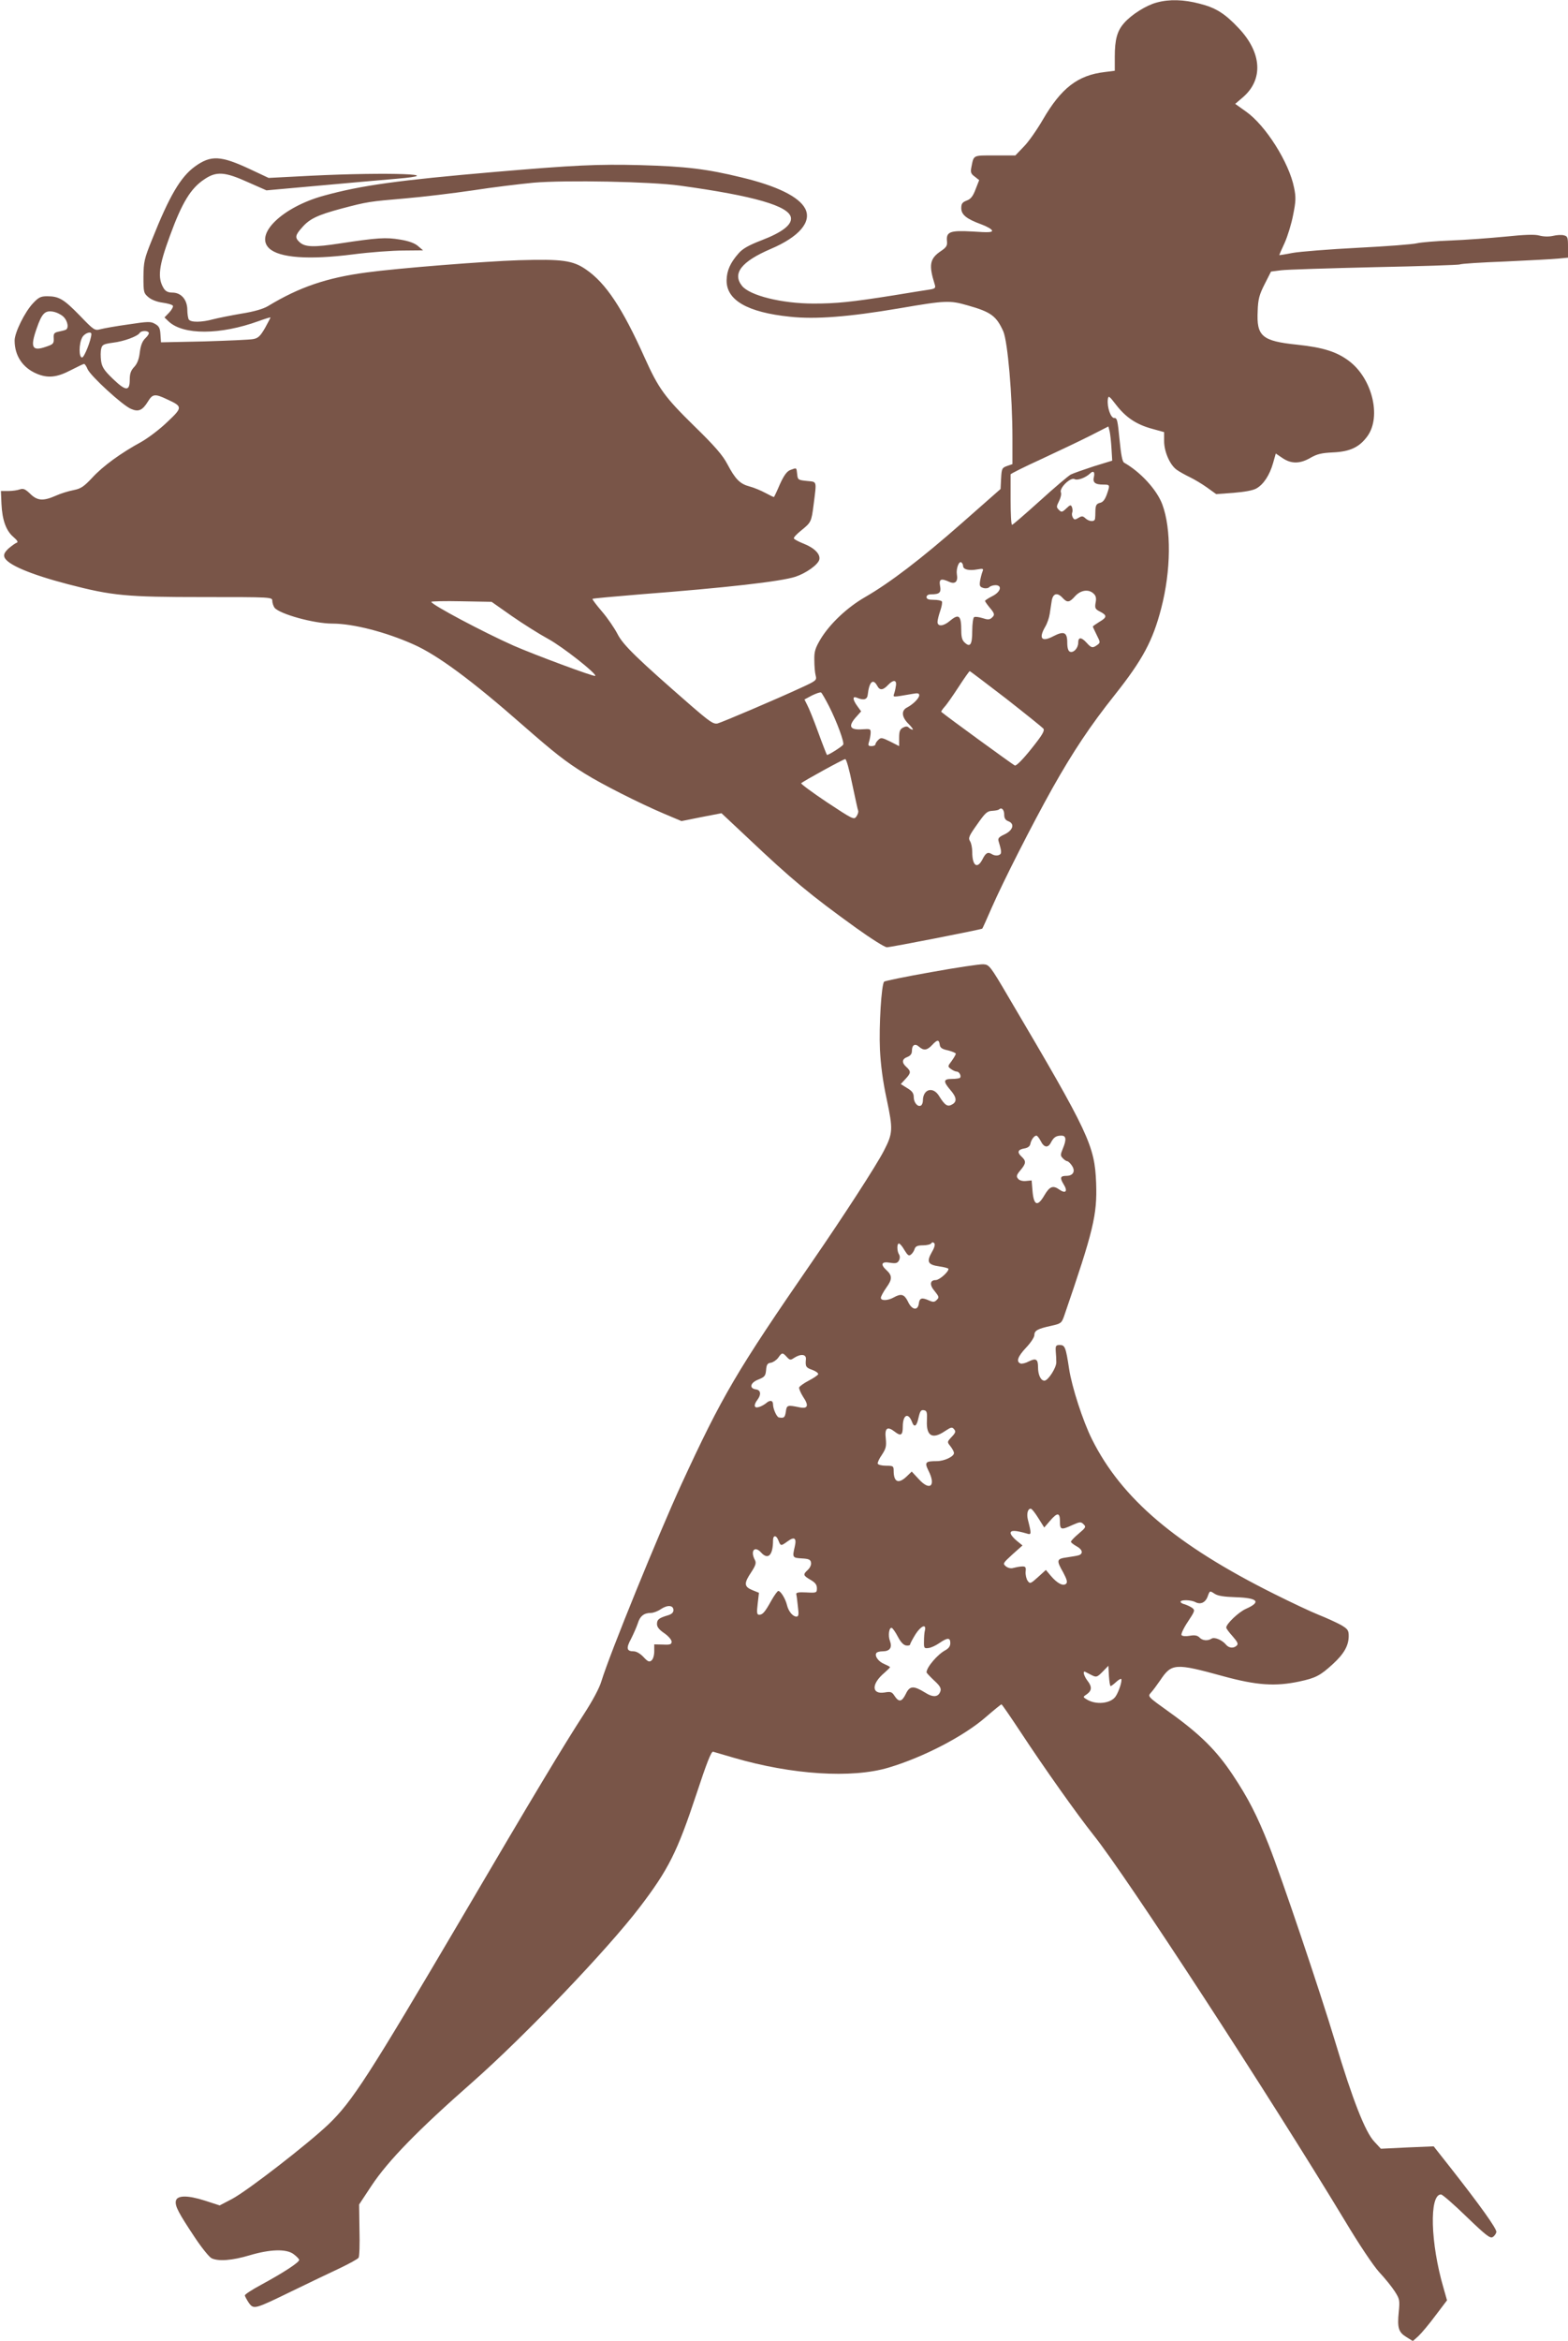
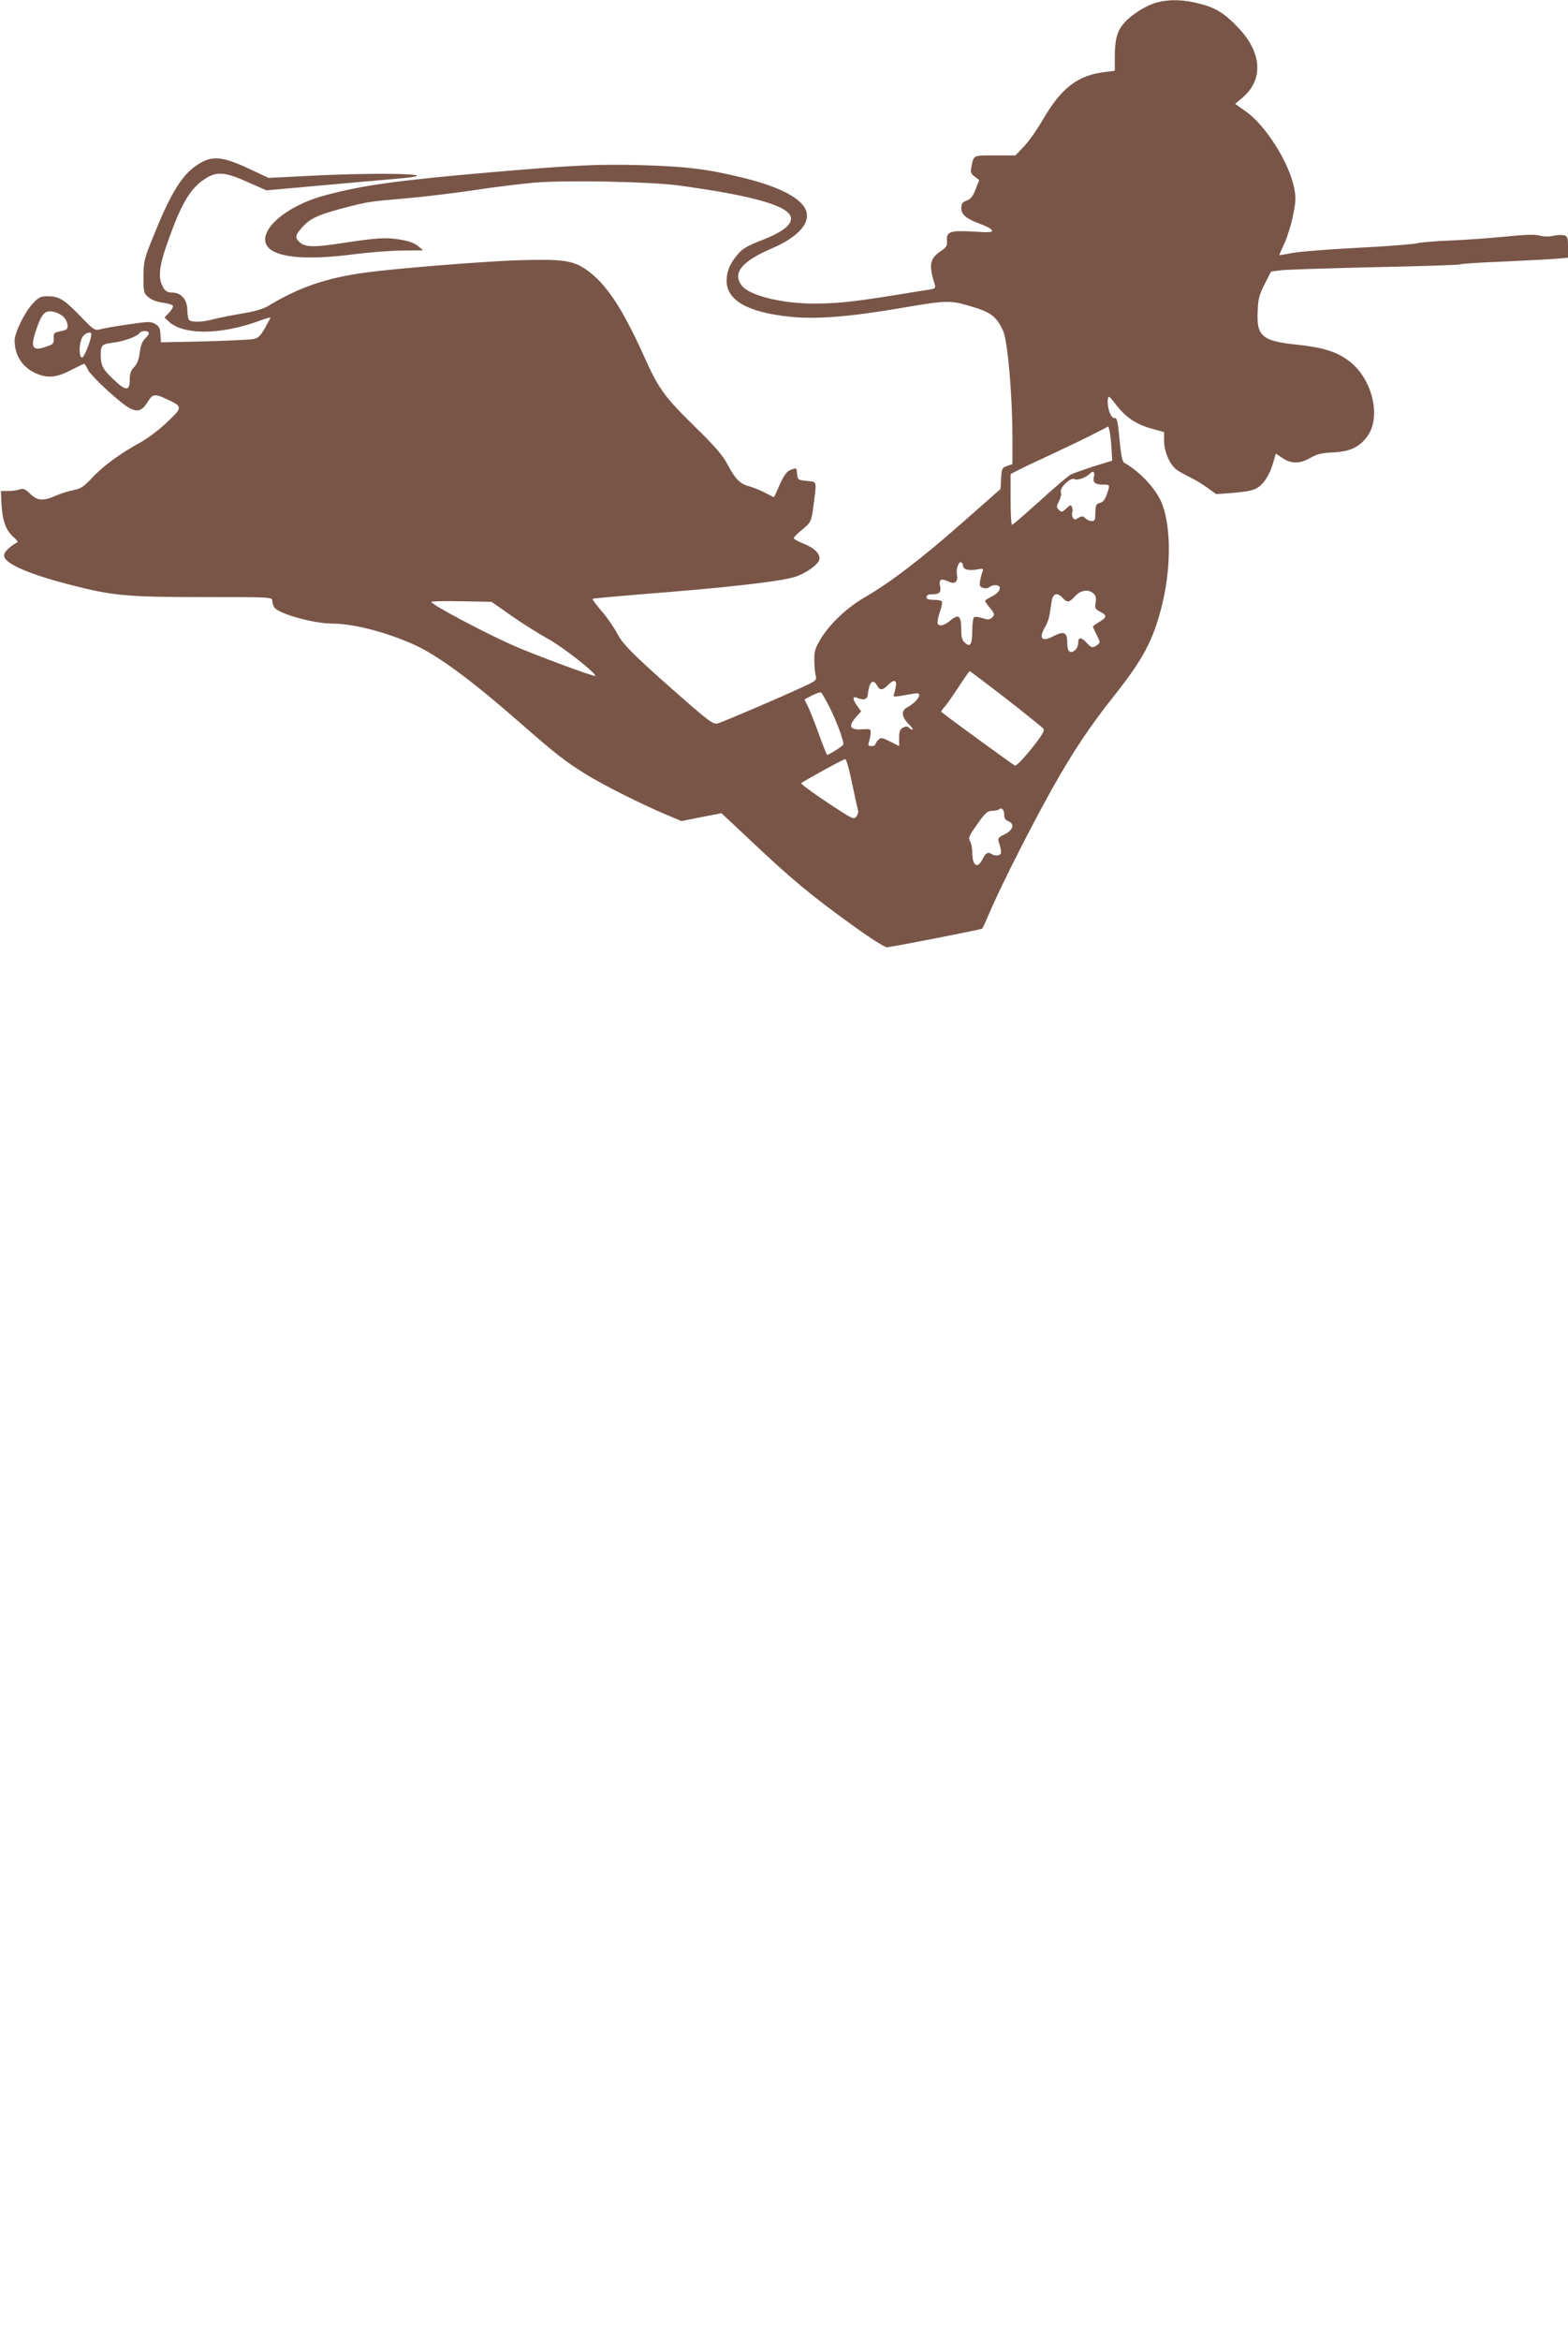
<svg xmlns="http://www.w3.org/2000/svg" version="1.0" width="858pt" height="1280pt" viewBox="0 0 858 1280" preserveAspectRatio="xMidYMid meet">
  <g transform="translate(0,1280) scale(0.1,-0.1)" fill="#795548" stroke="none">
    <path d="M6329 12786 c-57 -15 -138 -66 -178 -112 -38 -43 -51 -90 -51 -185 l0 -76 -55 -7 c-147 -17 -238 -87 -339 -261 -32 -55 -78 -121 -104 -147 l-46 -48 -112 0 c-123 0 -115 4 -129 -66 -5 -26 -2 -35 19 -50 l24 -19 -20 -51 c-14 -37 -26 -53 -49 -61 -23 -9 -29 -17 -29 -41 0 -36 28 -59 110 -89 30 -11 56 -26 58 -33 4 -11 -18 -12 -106 -6 -124 7 -146 -1 -140 -55 2 -22 -4 -32 -32 -51 -63 -42 -69 -76 -35 -184 6 -19 2 -23 -32 -28 -21 -3 -108 -17 -193 -31 -233 -37 -314 -45 -438 -45 -174 0 -350 44 -392 97 -54 68 -3 133 158 202 155 66 225 148 188 220 -34 65 -153 124 -349 171 -189 46 -303 60 -552 67 -235 6 -361 0 -795 -37 -534 -46 -730 -73 -938 -130 -226 -62 -381 -211 -299 -288 55 -52 216 -64 459 -33 92 12 216 21 275 21 l108 1 -27 23 c-18 16 -50 28 -99 36 -78 13 -123 10 -328 -21 -143 -22 -192 -21 -222 7 -26 24 -24 38 13 79 41 48 85 69 215 104 144 38 152 39 350 56 95 8 261 28 370 44 109 17 259 35 333 42 175 15 643 6 800 -16 408 -56 600 -112 608 -176 5 -39 -49 -80 -161 -123 -70 -27 -104 -46 -126 -72 -45 -51 -64 -94 -65 -146 -2 -109 113 -176 347 -200 139 -15 321 -1 598 46 256 44 276 44 374 16 128 -36 157 -58 195 -142 24 -56 50 -351 50 -585 l0 -141 -29 -10 c-28 -10 -30 -14 -33 -68 l-3 -58 -209 -184 c-227 -200 -397 -329 -532 -407 -99 -57 -193 -146 -244 -230 -29 -49 -35 -68 -34 -114 0 -31 3 -69 7 -84 7 -27 5 -29 -80 -68 -136 -63 -428 -187 -456 -195 -23 -5 -42 8 -144 96 -294 256 -374 333 -404 393 -16 31 -54 87 -85 123 -31 36 -54 67 -52 69 2 3 121 13 263 25 468 36 767 70 847 96 58 19 123 65 131 93 8 31 -28 66 -88 89 -27 11 -50 23 -51 28 -2 5 17 25 41 44 53 43 55 46 67 140 17 135 20 124 -37 130 -48 5 -50 6 -53 38 -4 36 -2 35 -37 22 -19 -7 -35 -29 -57 -77 -16 -38 -31 -69 -33 -71 -1 -1 -22 9 -46 22 -24 13 -64 30 -88 36 -52 14 -77 39 -121 122 -25 48 -68 98 -181 208 -161 158 -195 204 -271 373 -122 272 -213 409 -321 483 -72 50 -130 58 -367 51 -188 -6 -668 -44 -835 -67 -218 -29 -367 -80 -539 -184 -25 -15 -75 -30 -145 -41 -58 -10 -128 -24 -155 -31 -62 -17 -122 -18 -133 -1 -4 6 -8 31 -8 54 -1 55 -34 93 -82 93 -23 0 -37 7 -47 23 -35 57 -28 120 34 288 66 181 114 260 189 309 65 44 111 41 237 -16 l102 -45 278 25 c154 14 347 31 429 38 304 25 -36 38 -463 17 l-232 -12 -98 46 c-164 77 -218 80 -306 16 -78 -57 -139 -160 -234 -399 -43 -106 -46 -122 -47 -203 0 -84 1 -90 27 -112 16 -14 47 -26 77 -30 28 -4 54 -11 57 -17 3 -5 -6 -22 -20 -37 l-26 -27 23 -22 c80 -75 282 -74 492 2 36 13 65 22 65 20 0 -3 -14 -28 -30 -58 -25 -43 -37 -55 -63 -60 -18 -4 -139 -9 -269 -13 l-237 -5 -3 43 c-2 35 -8 46 -30 58 -23 14 -39 13 -145 -3 -65 -9 -133 -21 -152 -26 -33 -9 -36 -7 -115 75 -87 89 -113 105 -178 105 -35 0 -47 -6 -77 -38 -45 -47 -101 -161 -101 -204 0 -84 45 -150 122 -182 60 -25 109 -20 184 19 37 19 70 35 74 35 4 0 13 -13 19 -28 15 -37 193 -200 238 -218 41 -18 63 -8 93 41 25 41 38 43 105 11 85 -39 85 -44 1 -123 -40 -39 -105 -88 -142 -109 -114 -62 -211 -133 -269 -196 -46 -49 -62 -60 -102 -68 -26 -5 -70 -18 -96 -30 -70 -31 -102 -29 -141 9 -28 27 -38 31 -57 25 -13 -5 -42 -9 -64 -9 l-40 0 3 -70 c4 -88 25 -147 65 -181 22 -19 28 -29 18 -32 -7 -2 -27 -17 -44 -31 -21 -20 -28 -33 -23 -47 13 -40 138 -94 349 -149 242 -63 318 -70 740 -70 374 0 377 0 377 -21 0 -11 6 -28 12 -37 28 -35 216 -87 316 -87 114 0 293 -46 445 -114 131 -58 318 -196 597 -441 176 -154 235 -200 338 -264 94 -59 300 -163 434 -220 l97 -41 110 22 109 21 144 -135 c241 -228 341 -311 591 -491 82 -59 158 -107 170 -107 22 0 517 97 522 102 2 2 25 53 51 113 65 148 220 453 333 655 112 199 208 343 341 510 153 193 208 296 254 473 54 207 56 435 6 569 -30 80 -119 177 -209 228 -10 6 -17 45 -25 127 -10 102 -13 118 -28 117 -20 -2 -41 60 -36 102 3 23 7 20 47 -32 53 -68 111 -106 196 -129 l65 -18 0 -49 c0 -58 32 -131 69 -157 14 -10 46 -28 71 -40 25 -12 67 -37 95 -57 l50 -36 95 7 c60 5 106 13 125 24 39 22 72 72 91 138 l15 53 37 -25 c47 -32 95 -32 152 1 36 21 61 27 123 30 95 4 147 29 191 91 75 107 24 313 -101 408 -67 51 -142 75 -284 90 -194 20 -224 46 -217 185 2 64 9 89 38 146 l35 69 55 7 c30 4 261 11 512 17 251 5 461 12 467 15 5 4 117 11 248 16 131 6 262 13 291 16 l52 5 0 59 c0 52 -2 58 -22 63 -13 4 -40 2 -61 -3 -23 -5 -52 -4 -74 2 -25 7 -80 5 -187 -6 -83 -8 -216 -18 -296 -21 -80 -3 -163 -10 -185 -15 -22 -6 -168 -17 -325 -25 -157 -8 -318 -21 -357 -28 -40 -8 -73 -13 -73 -12 0 1 13 32 30 68 16 36 37 104 46 152 15 74 16 97 5 149 -27 137 -156 341 -263 416 l-59 42 42 36 c113 97 104 244 -23 378 -75 80 -126 112 -214 134 -87 23 -167 25 -235 6z m-5983 -1717 c26 -24 32 -67 12 -73 -7 -3 -25 -7 -39 -10 -23 -5 -27 -11 -25 -37 1 -28 -3 -32 -42 -45 -77 -27 -88 -4 -51 101 28 81 45 98 88 91 19 -3 44 -15 57 -27z m468 -88 c3 -4 -5 -18 -18 -30 -17 -16 -26 -39 -31 -77 -4 -37 -14 -63 -31 -81 -18 -19 -24 -37 -24 -68 0 -66 -21 -65 -92 3 -49 47 -60 65 -65 99 -3 23 -3 53 1 67 5 21 13 25 64 32 60 7 135 35 146 53 8 13 43 15 50 2z m-314 -8 c-1 -32 -39 -128 -51 -128 -18 0 -18 75 1 110 12 23 50 36 50 18z m5582 -625 l4 -67 -101 -31 c-55 -18 -112 -38 -126 -45 -14 -8 -90 -72 -169 -144 -80 -72 -148 -131 -152 -131 -5 0 -8 61 -8 135 0 74 0 138 0 141 -1 3 75 41 167 83 92 43 213 100 268 128 l100 51 7 -27 c3 -14 8 -56 10 -93z m-96 -155 c-8 -31 5 -43 52 -43 36 0 37 -1 18 -55 -10 -27 -21 -42 -38 -45 -18 -5 -23 -13 -24 -41 0 -19 -1 -40 -2 -46 -3 -18 -32 -16 -53 3 -14 13 -20 13 -38 2 -18 -11 -23 -11 -30 1 -5 8 -7 20 -4 28 3 7 2 20 -1 29 -6 15 -10 14 -31 -6 -23 -22 -27 -22 -41 -8 -14 14 -14 18 1 48 9 17 14 39 10 48 -9 24 53 84 75 72 16 -9 61 8 85 31 17 17 27 9 21 -18z m-716 -488 c0 -19 32 -27 76 -19 34 6 37 5 30 -12 -4 -10 -10 -33 -13 -50 -4 -27 -2 -33 17 -39 12 -4 27 -2 33 4 6 6 21 11 34 11 39 0 29 -37 -17 -60 -22 -11 -40 -23 -40 -26 0 -3 11 -19 25 -36 29 -34 30 -41 10 -58 -11 -9 -22 -9 -49 0 -20 6 -40 9 -46 5 -5 -3 -10 -37 -10 -75 0 -75 -11 -92 -41 -64 -14 12 -19 30 -19 65 0 84 -13 95 -62 54 -35 -30 -68 -33 -68 -6 0 10 7 38 15 61 8 23 12 46 9 51 -3 5 -23 9 -45 9 -28 0 -39 4 -39 15 0 9 9 15 24 15 47 0 57 9 50 46 -7 38 5 43 51 22 32 -14 48 2 41 41 -5 31 11 74 24 66 5 -3 10 -12 10 -20z m715 -152 c12 -11 15 -25 10 -49 -5 -30 -2 -35 25 -49 39 -20 38 -31 -5 -56 -19 -12 -35 -23 -35 -25 0 -3 10 -23 21 -46 20 -40 21 -42 3 -55 -25 -18 -32 -17 -58 12 -29 32 -46 32 -46 1 0 -30 -25 -57 -45 -50 -10 4 -15 21 -15 50 0 57 -18 65 -76 35 -64 -34 -82 -13 -45 51 11 18 22 50 25 71 3 20 8 53 11 72 7 41 31 47 60 15 25 -27 37 -25 68 10 31 34 75 40 102 13z m-3184 -122 c62 -43 151 -99 199 -125 79 -43 268 -192 257 -202 -6 -6 -334 116 -448 166 -164 73 -449 224 -449 239 0 3 74 5 165 3 l165 -3 111 -78z m2704 -451 c106 -83 198 -157 204 -164 9 -11 -5 -35 -65 -110 -48 -60 -83 -95 -91 -92 -10 4 -373 268 -402 293 -3 1 5 13 16 26 12 12 46 61 78 110 31 48 59 87 61 87 3 0 92 -68 199 -150z m-602 74 c-1 -10 -5 -30 -9 -43 -8 -26 -17 -25 101 -5 27 5 35 3 35 -8 0 -16 -34 -50 -67 -67 -33 -17 -29 -53 9 -90 17 -17 27 -31 22 -31 -6 0 -15 5 -21 11 -8 8 -17 8 -32 0 -17 -9 -21 -21 -21 -57 l0 -44 -49 25 c-45 22 -51 23 -65 9 -9 -8 -16 -20 -16 -25 0 -5 -10 -9 -21 -9 -18 0 -20 4 -14 23 4 12 8 33 9 47 1 24 -1 25 -45 22 -67 -5 -79 15 -39 62 l32 36 -21 29 c-26 36 -27 56 -3 46 37 -16 57 -11 60 15 8 72 29 92 52 50 14 -27 32 -25 60 5 27 28 46 28 43 -1z m-366 -117 c43 -85 84 -197 77 -209 -8 -12 -85 -60 -89 -56 -2 2 -24 58 -48 124 -24 66 -51 133 -60 149 l-15 30 41 22 c23 11 45 19 50 16 4 -2 24 -37 44 -76z m126 -423 c16 -74 30 -141 33 -148 2 -6 -2 -20 -10 -31 -13 -19 -20 -15 -161 78 -81 54 -144 101 -141 104 11 11 231 132 241 132 6 1 23 -60 38 -135z m832 -169 c0 -20 7 -30 23 -36 36 -14 25 -50 -22 -72 -32 -15 -37 -22 -31 -40 17 -56 17 -67 0 -73 -10 -4 -26 -2 -37 5 -23 14 -34 8 -53 -30 -28 -53 -55 -33 -55 42 0 22 -5 48 -12 59 -11 17 -6 29 39 92 44 63 55 73 82 74 17 1 34 4 38 8 14 13 28 -2 28 -29z" />
-     <path d="M5095 7484 c-137 -24 -253 -48 -257 -52 -15 -15 -29 -244 -23 -372 4 -82 16 -175 37 -271 35 -165 34 -186 -15 -281 -42 -82 -224 -362 -390 -603 -418 -606 -494 -735 -720 -1225 -125 -273 -389 -920 -436 -1073 -11 -38 -49 -108 -95 -179 -106 -163 -282 -455 -668 -1113 -512 -869 -600 -1006 -730 -1131 -111 -106 -445 -365 -529 -409 l-67 -35 -80 26 c-97 31 -155 30 -160 -3 -4 -28 15 -64 102 -195 39 -59 81 -111 94 -117 38 -18 113 -12 207 16 114 34 202 36 241 7 15 -11 29 -25 31 -31 4 -12 -81 -68 -210 -138 -48 -26 -87 -51 -87 -57 0 -5 10 -23 21 -40 28 -38 30 -37 238 64 91 44 209 101 261 125 52 25 98 50 102 57 5 6 7 74 5 151 l-2 140 68 103 c91 137 254 304 551 565 288 254 738 724 916 957 158 207 206 303 311 620 55 167 81 234 91 231 7 -2 58 -17 113 -33 318 -93 646 -114 847 -54 189 56 413 172 533 277 44 38 82 69 85 69 3 0 50 -69 105 -152 131 -199 309 -450 399 -563 178 -222 964 -1428 1376 -2110 76 -127 155 -245 187 -280 31 -33 69 -80 85 -105 27 -42 28 -49 22 -112 -9 -88 -1 -112 42 -138 l35 -22 31 28 c17 16 59 66 93 112 l63 83 -19 67 c-72 245 -79 512 -14 512 8 0 71 -55 140 -122 105 -101 129 -120 143 -111 9 5 18 18 20 27 4 17 -92 150 -257 360 l-86 109 -144 -6 -145 -7 -36 39 c-49 51 -119 229 -214 546 -84 279 -293 898 -363 1075 -65 164 -114 259 -198 385 -88 132 -176 220 -343 340 -123 88 -123 88 -104 109 11 12 33 42 51 68 62 93 82 94 344 22 183 -50 285 -57 417 -29 89 19 114 32 183 95 61 56 87 101 87 154 0 31 -5 38 -42 60 -24 13 -78 38 -121 55 -43 17 -153 69 -245 115 -537 268 -835 521 -997 846 -49 98 -110 285 -125 385 -18 119 -23 130 -51 130 -21 0 -24 -4 -22 -35 2 -19 3 -46 3 -60 0 -30 -45 -100 -65 -100 -20 0 -35 32 -35 74 0 44 -11 51 -51 31 -17 -9 -37 -14 -45 -11 -25 10 -15 38 31 87 25 26 45 57 45 68 0 25 18 35 92 51 54 12 57 15 71 54 161 469 181 552 175 726 -8 206 -38 270 -475 1010 -106 181 -110 185 -143 187 -19 1 -147 -18 -285 -43z m47 -396 c2 -18 13 -25 46 -32 23 -6 42 -14 42 -18 0 -5 -10 -22 -22 -39 -23 -30 -23 -31 -4 -45 11 -8 25 -14 32 -14 13 0 26 -25 17 -34 -4 -3 -24 -6 -45 -6 -46 0 -48 -13 -8 -60 35 -40 38 -65 9 -80 -24 -14 -39 -4 -70 46 -33 55 -89 39 -89 -25 0 -11 -5 -23 -10 -26 -17 -11 -40 15 -40 45 0 22 -9 34 -36 50 l-35 22 25 27 c31 33 32 42 6 66 -27 24 -25 44 5 55 17 7 25 17 25 34 0 32 17 42 39 22 25 -22 44 -20 71 9 29 31 38 31 42 3z m553 -528 c18 -36 40 -39 56 -7 15 28 28 37 57 37 26 0 29 -21 7 -73 -13 -32 -13 -37 1 -51 8 -9 20 -16 24 -16 5 0 17 -11 26 -25 20 -30 6 -55 -31 -55 -33 0 -37 -10 -15 -46 24 -38 12 -53 -22 -30 -36 26 -54 19 -83 -30 -37 -64 -58 -57 -65 21 l-5 60 -31 -3 c-18 -2 -36 3 -43 12 -11 13 -9 21 13 47 31 37 32 50 6 74 -26 24 -21 39 16 45 18 3 30 12 32 25 5 23 21 45 33 45 5 0 15 -13 24 -30z m-596 -607 c-30 -53 -22 -69 40 -78 28 -4 51 -10 51 -14 0 -17 -50 -61 -70 -61 -32 0 -35 -27 -5 -61 23 -29 25 -34 11 -47 -12 -13 -20 -13 -41 -4 -40 18 -53 15 -57 -15 -5 -43 -39 -37 -60 10 -20 40 -37 45 -78 22 -32 -18 -70 -19 -70 -2 0 8 14 33 30 56 33 45 33 66 0 96 -34 31 -26 48 19 40 33 -5 41 -3 50 12 6 12 6 25 0 34 -11 18 -12 59 0 59 5 0 19 -16 30 -36 18 -29 24 -34 36 -24 8 6 17 20 20 31 5 14 16 19 45 19 21 0 42 5 46 11 4 7 10 7 16 1 6 -6 2 -24 -13 -49z m-794 -573 c17 -18 20 -19 41 -5 36 23 66 20 64 -7 -4 -41 0 -47 35 -59 19 -7 34 -18 32 -24 -2 -5 -25 -21 -52 -35 -27 -14 -50 -31 -52 -37 -2 -6 8 -30 22 -52 32 -47 26 -66 -19 -57 -68 14 -71 13 -76 -24 -5 -32 -10 -36 -38 -31 -12 2 -32 47 -32 71 0 23 -17 26 -39 6 -9 -7 -26 -17 -38 -20 -27 -9 -31 10 -8 40 21 28 18 52 -7 56 -40 5 -34 36 11 54 35 14 40 20 43 52 2 30 8 38 26 40 12 2 30 14 40 27 21 30 24 30 47 5z m767 -349 c-4 -84 30 -104 100 -56 32 21 38 23 49 9 10 -12 8 -19 -14 -42 -25 -27 -25 -27 -6 -51 10 -13 19 -29 19 -37 0 -19 -53 -44 -94 -44 -62 0 -68 -6 -46 -51 43 -84 9 -115 -52 -48 l-39 42 -27 -26 c-46 -44 -72 -32 -72 31 0 25 -3 27 -42 27 -22 0 -43 5 -45 11 -2 6 8 28 23 49 22 34 25 46 21 88 -7 58 8 70 49 38 33 -26 44 -20 44 27 0 66 30 81 51 25 11 -30 25 -23 34 20 10 43 14 49 33 45 14 -3 16 -14 14 -57z m610 -533 l32 -51 31 36 c41 48 55 47 55 -3 0 -46 6 -48 69 -19 41 18 46 18 60 4 15 -14 12 -19 -26 -51 -24 -20 -43 -40 -43 -45 0 -4 14 -15 30 -24 32 -17 39 -39 15 -49 -8 -3 -37 -8 -65 -12 -59 -8 -61 -15 -22 -83 20 -38 24 -53 16 -61 -16 -16 -50 2 -85 44 l-26 31 -43 -39 c-41 -37 -44 -38 -57 -20 -7 10 -12 32 -11 49 3 26 0 30 -22 29 -14 -1 -34 -5 -45 -8 -12 -4 -28 -1 -40 8 -19 16 -18 17 35 66 l55 49 -32 26 c-18 15 -33 33 -33 42 0 16 27 15 89 -3 25 -8 26 -4 5 78 -7 31 0 58 16 58 6 0 24 -23 42 -52z m-1422 -123 c12 -30 13 -30 49 -4 38 28 51 19 40 -28 -14 -60 -13 -62 39 -65 39 -2 48 -7 50 -24 2 -11 -6 -28 -18 -39 -27 -25 -26 -30 15 -54 26 -15 35 -27 35 -46 0 -25 -2 -26 -57 -23 -41 2 -57 0 -56 -9 2 -7 6 -37 9 -68 6 -45 4 -55 -8 -55 -20 0 -44 29 -52 64 -8 33 -34 76 -47 76 -5 0 -22 -24 -38 -52 -36 -65 -48 -78 -67 -78 -12 0 -14 10 -8 60 l7 60 -37 15 c-45 19 -46 37 -5 98 24 37 28 50 20 66 -27 50 -2 81 34 41 38 -42 65 -14 65 66 0 31 18 31 30 -1z m2501 -309 c123 -4 142 -26 56 -64 -40 -18 -107 -82 -107 -102 0 -6 16 -27 35 -48 26 -30 32 -41 23 -50 -17 -17 -43 -15 -59 4 -21 26 -64 44 -80 33 -21 -13 -49 -11 -66 7 -11 11 -26 14 -53 9 -23 -4 -41 -2 -45 4 -3 6 12 39 35 73 39 59 40 63 23 76 -10 7 -28 15 -40 19 -13 3 -23 9 -23 14 0 12 57 11 81 -2 29 -15 56 -2 68 33 11 30 11 30 37 13 18 -12 52 -17 115 -19z m-3076 -71 c0 -13 -10 -22 -30 -28 -50 -15 -60 -23 -60 -48 0 -16 12 -31 40 -50 22 -15 40 -36 40 -46 0 -15 -8 -18 -47 -16 l-48 1 0 -38 c0 -21 -6 -43 -15 -50 -12 -10 -20 -7 -44 19 -18 19 -39 31 -54 31 -38 0 -42 17 -14 68 13 26 30 64 37 85 12 40 34 57 72 57 13 0 37 9 53 20 37 25 70 23 70 -5z m1376 -111 c-3 -10 -5 -37 -5 -59 -1 -37 1 -40 24 -37 14 1 41 14 60 27 45 31 60 31 60 0 0 -17 -9 -29 -27 -39 -42 -22 -103 -93 -103 -121 0 -3 19 -23 41 -44 32 -29 40 -43 35 -59 -11 -33 -40 -36 -85 -7 -62 38 -83 37 -104 -7 -22 -45 -38 -48 -62 -12 -14 22 -21 25 -54 19 -73 -12 -74 47 -1 108 16 14 30 28 30 30 0 3 -14 10 -30 17 -33 13 -55 44 -45 60 3 6 19 10 34 10 40 0 54 20 41 56 -12 30 -5 77 10 72 5 -2 20 -23 33 -48 15 -29 31 -46 45 -48 12 -2 22 1 22 5 0 5 14 31 30 57 30 46 60 58 51 20z m1016 -304 c4 0 17 10 30 22 13 12 25 19 28 17 7 -8 -12 -68 -30 -95 -26 -40 -109 -49 -160 -16 -20 12 -20 13 3 28 27 20 28 41 2 74 -19 25 -27 55 -12 48 4 -2 20 -10 35 -18 26 -13 30 -12 60 18 l32 33 3 -56 c2 -30 6 -55 9 -55z" />
  </g>
</svg>